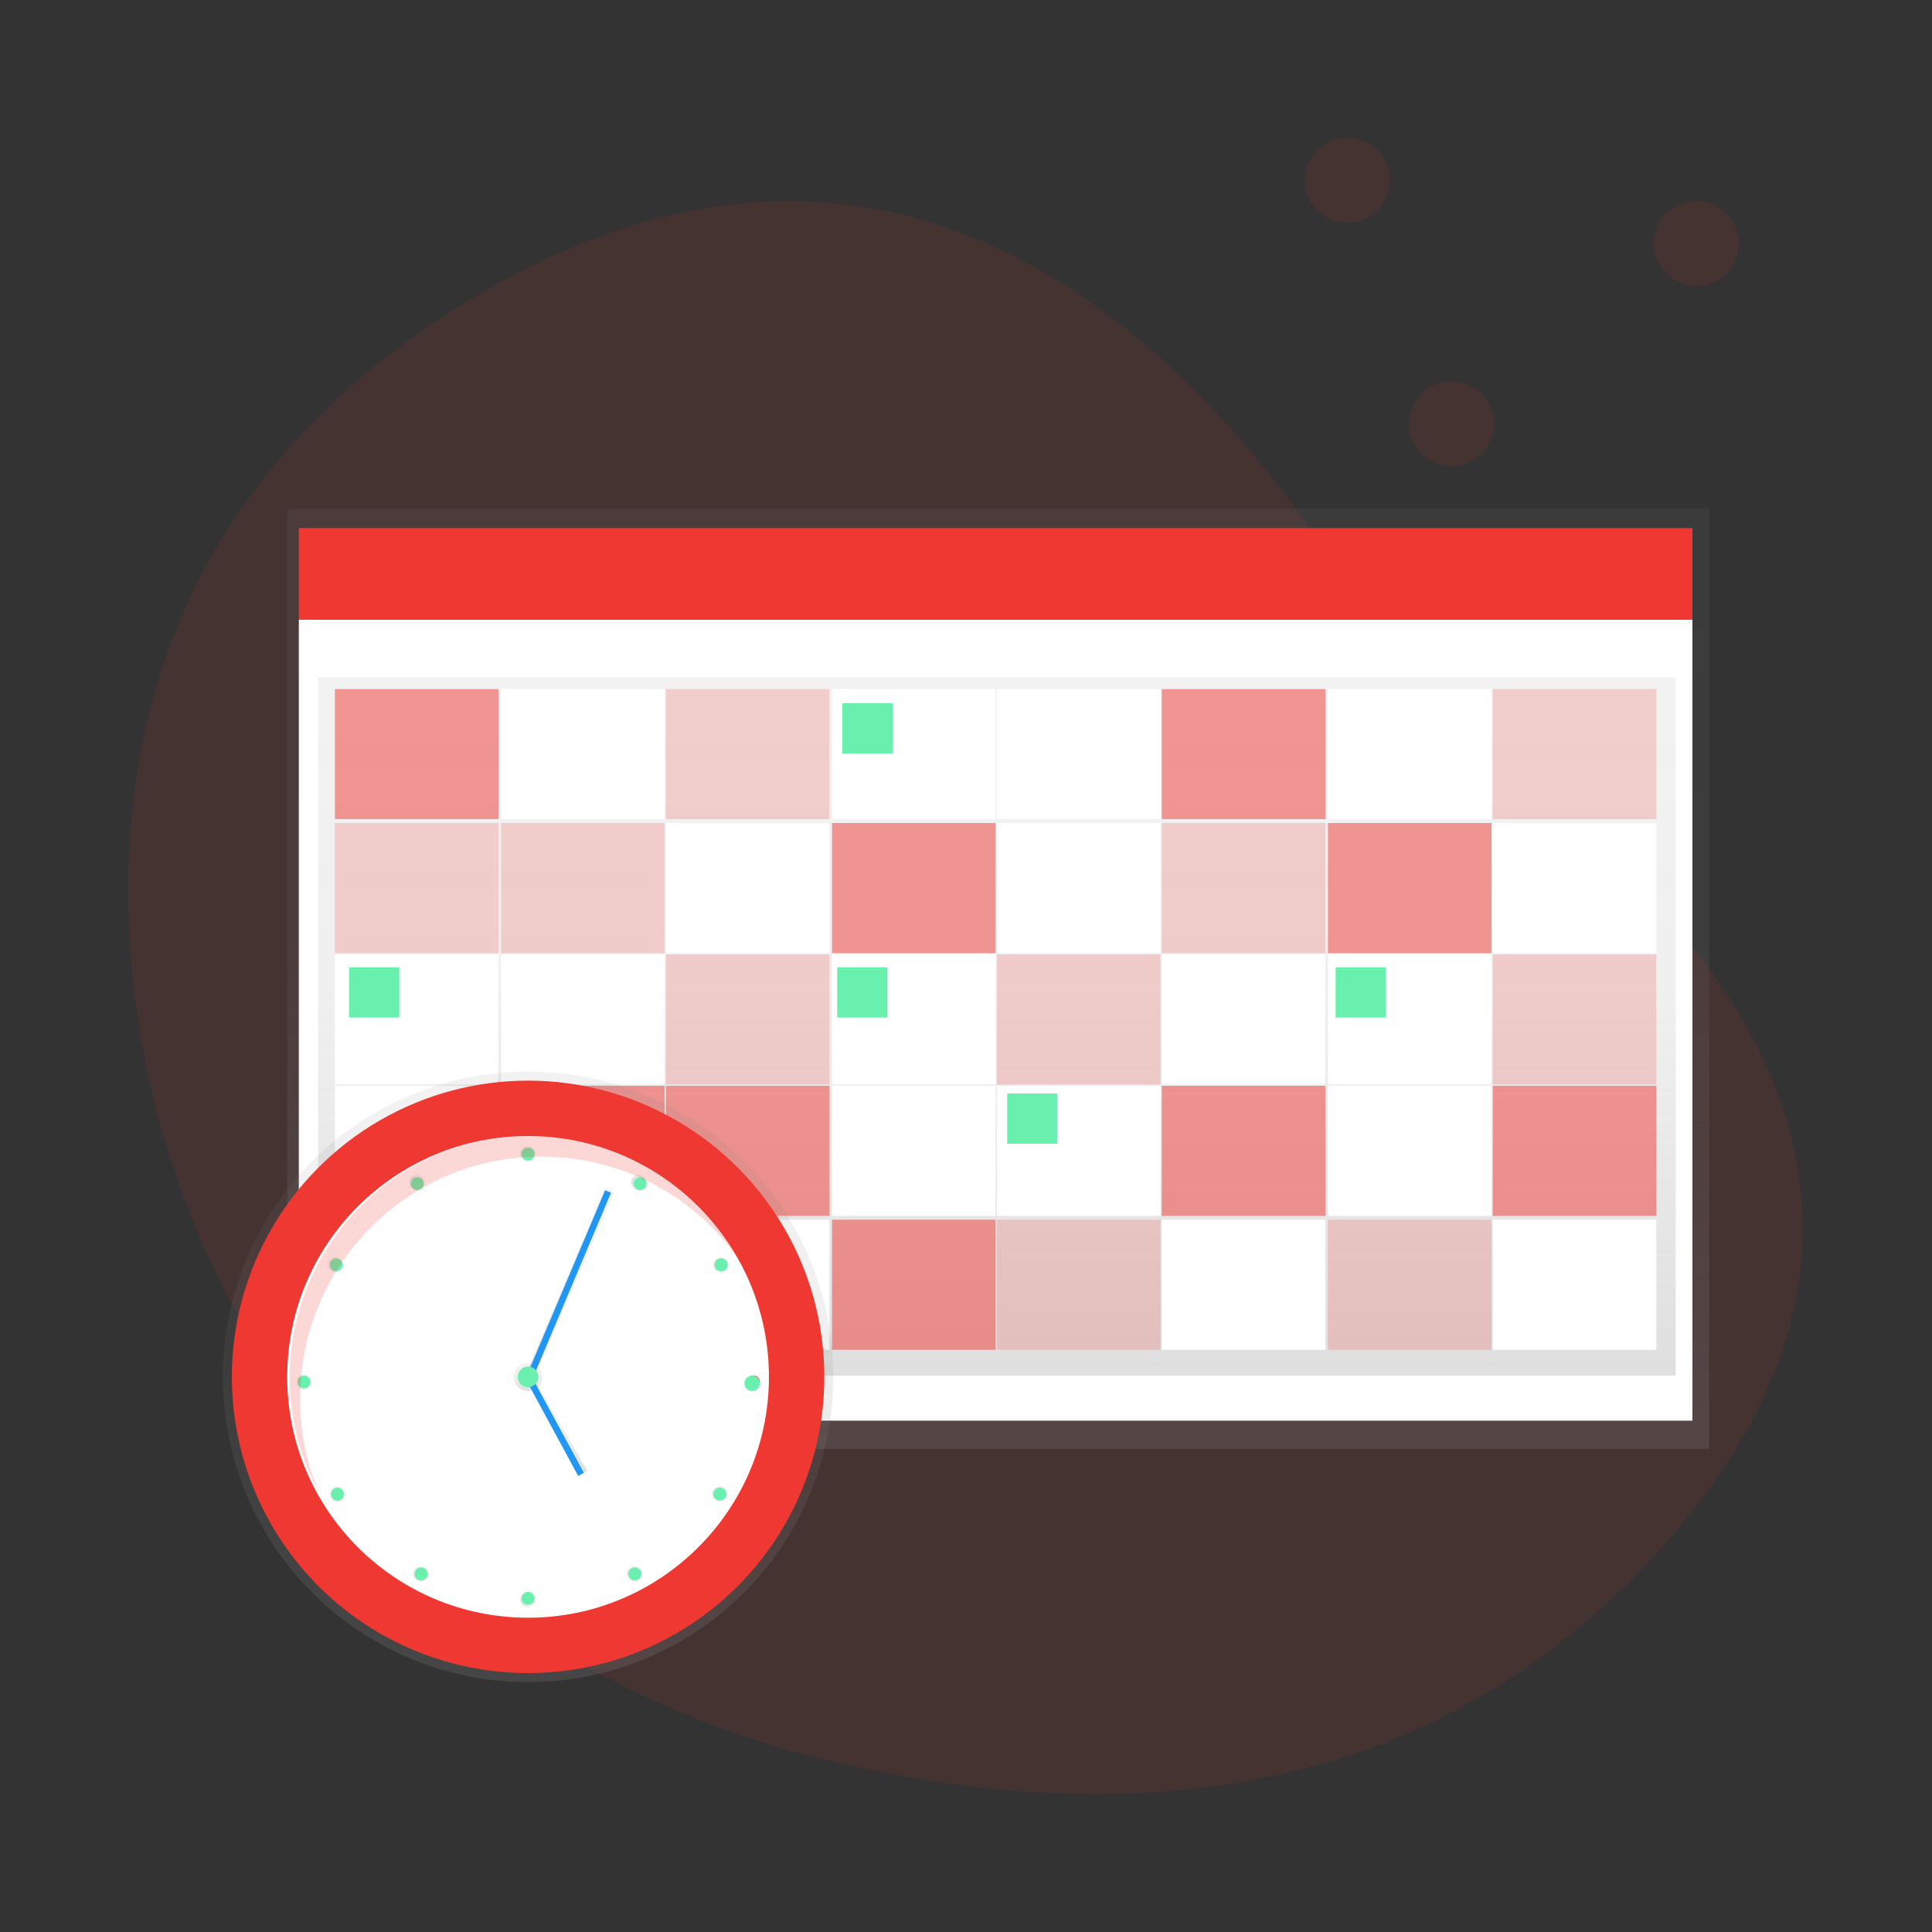
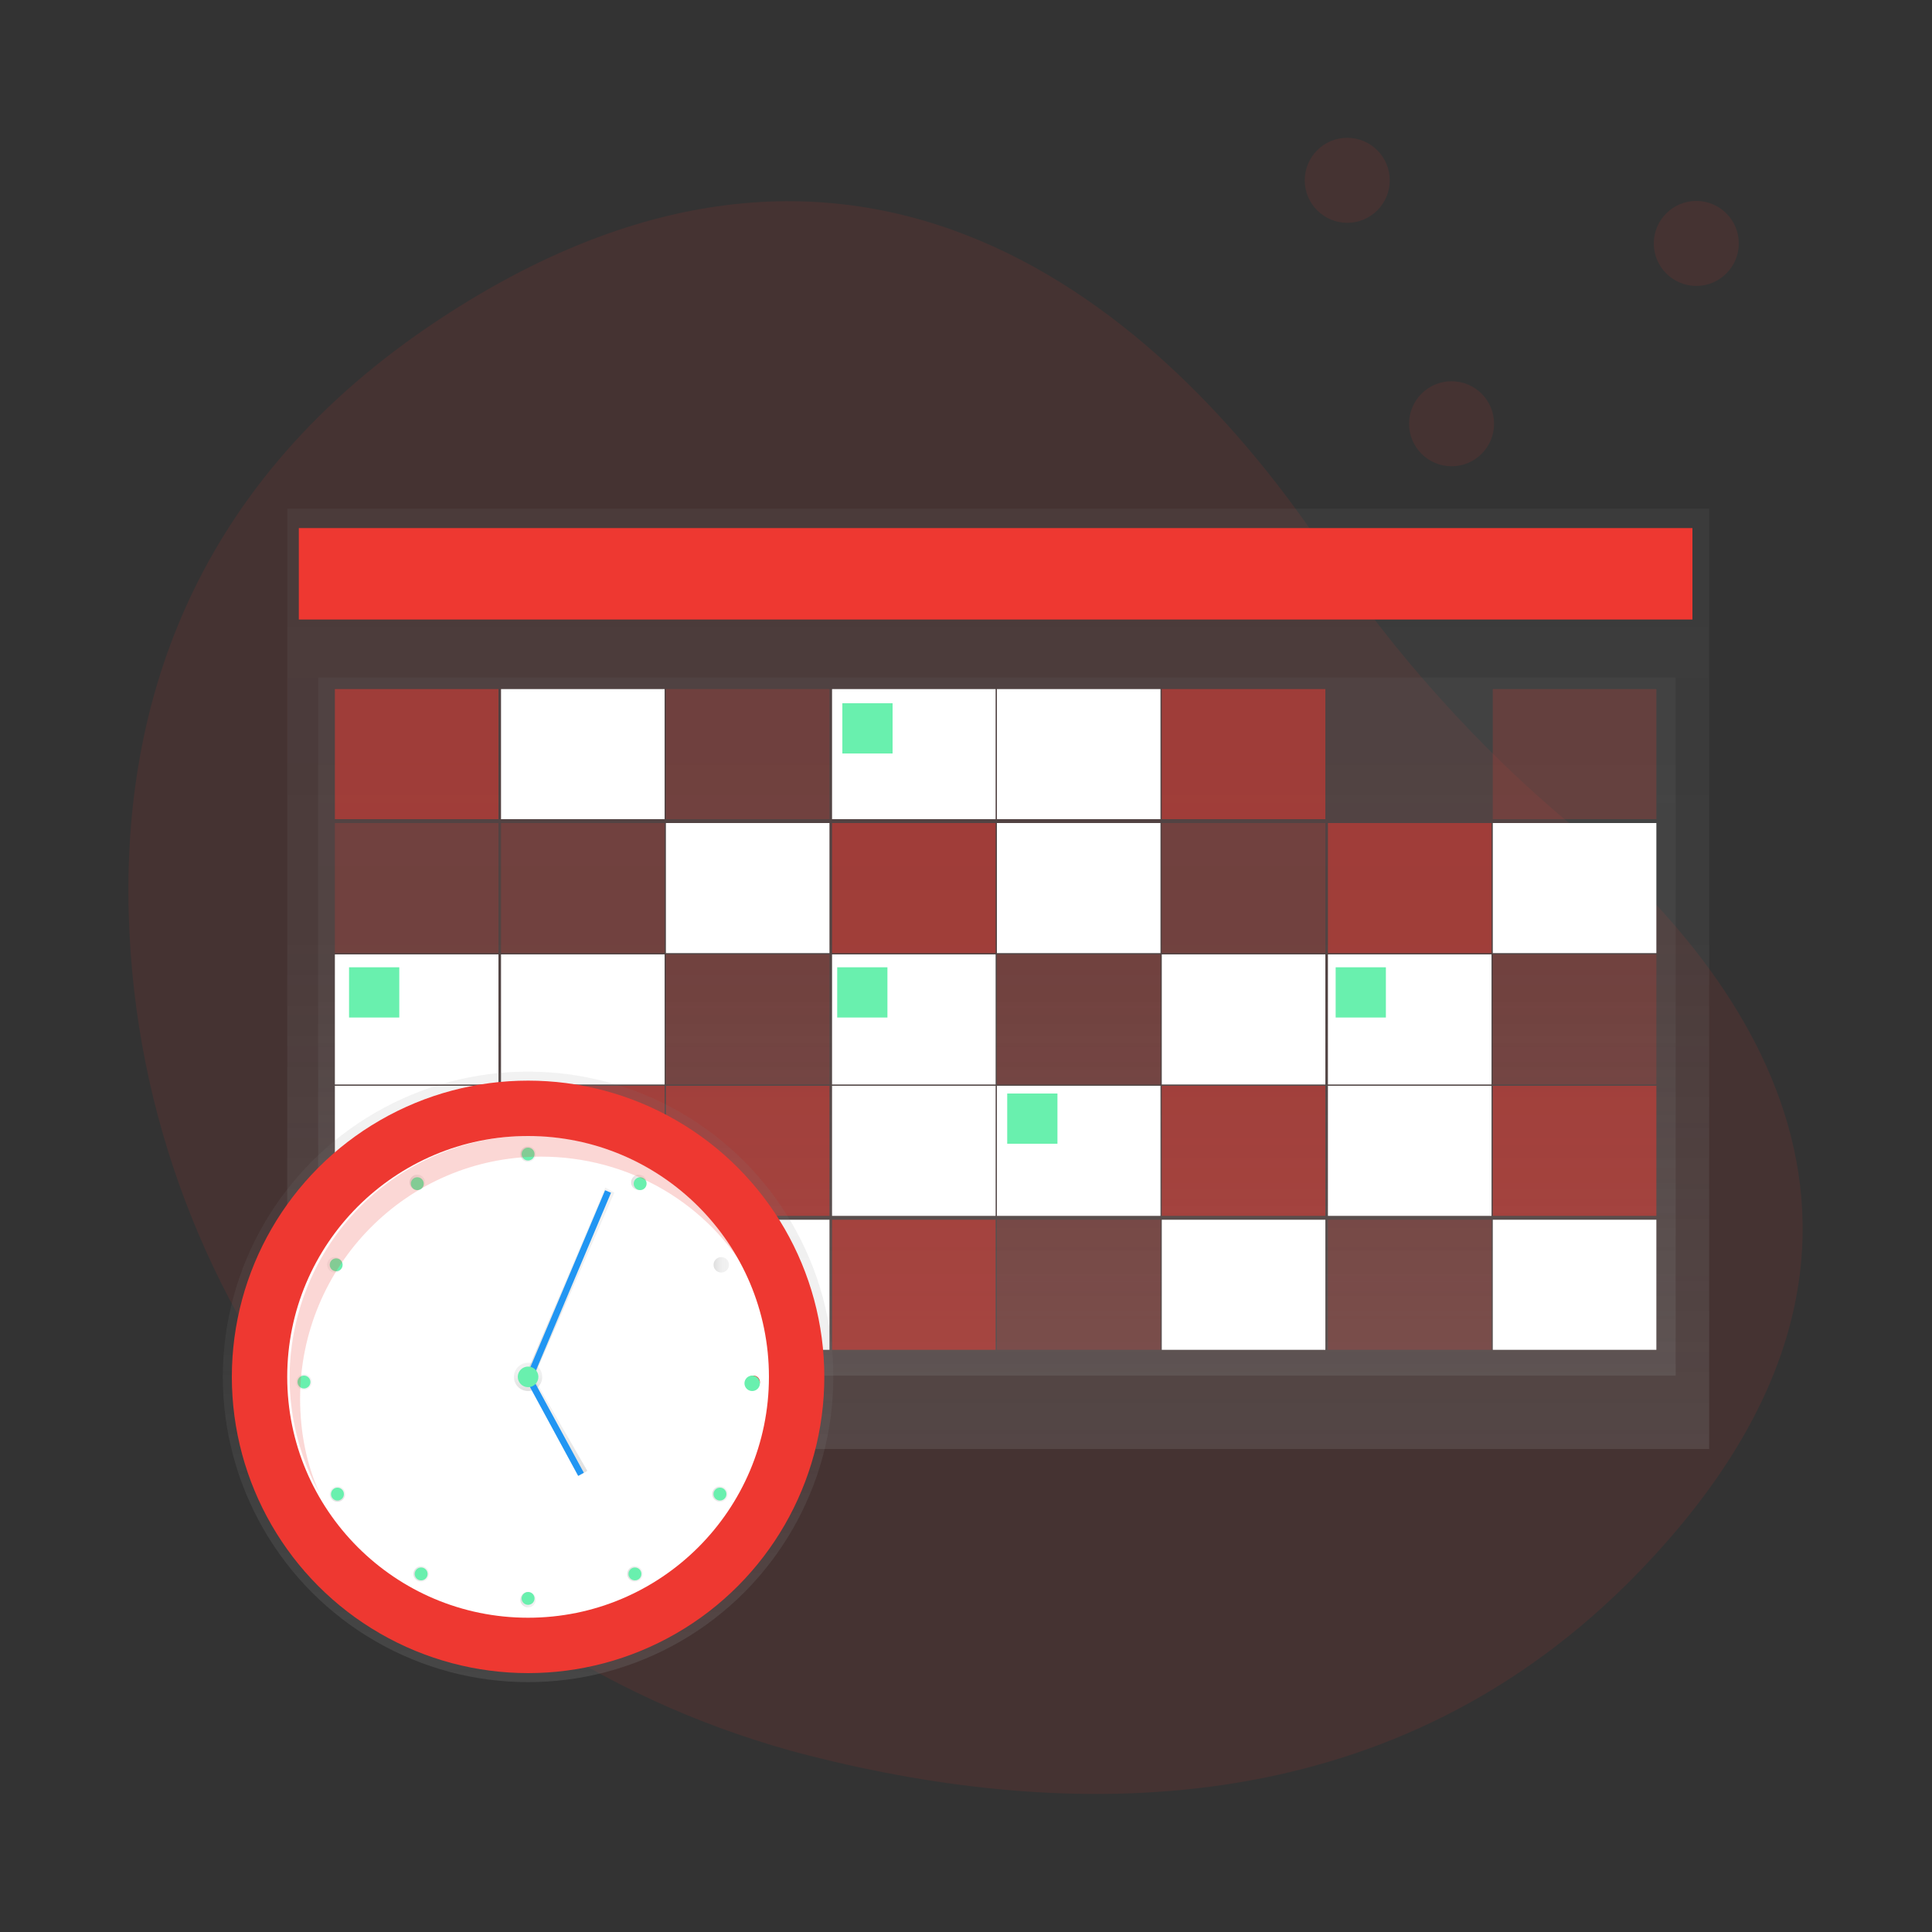
<svg xmlns="http://www.w3.org/2000/svg" version="1.1" id="Layer_1" x="0px" y="0px" width="150" height="150" viewBox="0 0 150 150" style="enable-background:new 0 0 150 150;" xml:space="preserve">
  <rect x="0" y="0" width="150" height="150" fill="#333333" stroke="none" />
  <style type="text/css"> .st0{opacity:0.1;fill:#EE3831;enable-background:new ;} .st1{fill:url(#SVGID_1_);} .st2{fill:#FFFFFF;} .st3{fill:#EE3831;} .st4{fill:url(#SVGID_2_);} .st5{opacity:0.5;fill:#EE3831;enable-background:new ;} .st6{opacity:0.2;fill:#EE3831;enable-background:new ;} .st7{fill:#69F0AE;} .st8{fill:url(#SVGID_3_);} .st9{fill:url(#SVGID_4_);} .st10{fill:none;} .st11{fill:url(#SVGID_5_);} .st12{fill:#2196F3;} .st13{fill:url(#SVGID_6_);} .st14{fill:url(#SVGID_7_);} .st15{fill:url(#SVGID_8_);} .st16{fill:url(#SVGID_9_);} .st17{fill:url(#SVGID_10_);} .st18{fill:url(#SVGID_11_);} .st19{fill:url(#SVGID_12_);} .st20{fill:url(#SVGID_13_);} .st21{fill:url(#SVGID_14_);} .st22{fill:url(#SVGID_15_);} .st23{fill:url(#SVGID_16_);} .st24{fill:url(#SVGID_17_);} </style>
  <g id="BG">
    <path class="st0" d="M62.8,136.3c-30.1-7.7-51.9-34.2-52.8-65.2c-0.5-16.4,5-33.7,24.1-46.3c34.1-22.5,57.7,1.4,68.8,18 c5.4,8,11.9,15.3,19.4,21.5c13.4,11.2,29.9,32.9,4,58.7C107.4,141.7,82.9,141.4,62.8,136.3z" />
    <circle class="st0" cx="131.7" cy="18.9" r="3.3" />
    <circle class="st0" cx="112.7" cy="32.9" r="3.3" />
    <circle class="st0" cx="104.6" cy="14" r="3.3" />
  </g>
  <g id="Layer_2_1_">
    <linearGradient id="SVGID_1_" gradientUnits="userSpaceOnUse" x1="77.46" y1="280.46" x2="77.46" y2="207.46" gradientTransform="matrix(1 0 0 1 0 -168)">
      <stop offset="0" style="stop-color:#808080;stop-opacity:0.25" />
      <stop offset="0.54" style="stop-color:#808080;stop-opacity:0.12" />
      <stop offset="1" style="stop-color:#808080;stop-opacity:0.1" />
    </linearGradient>
    <rect x="22.3" y="39.5" class="st1" width="110.4" height="73" />
-     <rect x="23.2" y="48.1" class="st2" width="108.2" height="62.2" />
    <rect x="23.2" y="41" class="st3" width="108.2" height="7.1" />
    <linearGradient id="SVGID_2_" gradientUnits="userSpaceOnUse" x1="77.455" y1="274.8" x2="77.455" y2="220.57" gradientTransform="matrix(1 0 0 1 0 -168)">
      <stop offset="0" style="stop-color:#808080;stop-opacity:0.25" />
      <stop offset="0.54" style="stop-color:#808080;stop-opacity:0.12" />
      <stop offset="1" style="stop-color:#808080;stop-opacity:0.1" />
    </linearGradient>
    <rect x="24.7" y="52.6" class="st4" width="105.4" height="54.2" />
    <rect x="26" y="53.5" class="st5" width="12.7" height="10.1" />
    <rect x="38.9" y="53.5" class="st2" width="12.7" height="10.1" />
    <rect x="51.7" y="53.5" class="st6" width="12.7" height="10.1" />
    <rect x="64.6" y="53.5" class="st2" width="12.7" height="10.1" />
    <rect x="77.4" y="53.5" class="st2" width="12.7" height="10.1" />
    <rect x="90.2" y="53.5" class="st5" width="12.7" height="10.1" />
-     <rect x="103.1" y="53.5" class="st2" width="12.7" height="10.1" />
    <rect x="115.9" y="53.5" class="st6" width="12.7" height="10.1" />
    <rect x="26" y="63.9" class="st6" width="12.7" height="10.1" />
    <rect x="38.9" y="63.9" class="st6" width="12.7" height="10.1" />
    <rect x="51.7" y="63.9" class="st2" width="12.7" height="10.1" />
    <rect x="64.6" y="63.9" class="st5" width="12.7" height="10.1" />
    <rect x="77.4" y="63.9" class="st2" width="12.7" height="10.1" />
    <rect x="90.2" y="63.9" class="st6" width="12.7" height="10.1" />
    <rect x="103.1" y="63.9" class="st5" width="12.7" height="10.1" />
    <rect x="115.9" y="63.9" class="st2" width="12.7" height="10.1" />
    <rect x="26" y="74.1" class="st2" width="12.7" height="10.1" />
    <rect x="38.9" y="74.1" class="st2" width="12.7" height="10.1" />
    <rect x="51.7" y="74.1" class="st6" width="12.7" height="10.1" />
    <rect x="64.6" y="74.1" class="st2" width="12.7" height="10.1" />
    <rect x="77.4" y="74.1" class="st6" width="12.7" height="10.1" />
    <rect x="90.2" y="74.1" class="st2" width="12.7" height="10.1" />
    <rect x="103.1" y="74.1" class="st2" width="12.7" height="10.1" />
    <rect x="115.9" y="74.1" class="st6" width="12.7" height="10.1" />
    <rect x="26" y="84.3" class="st2" width="12.7" height="10.1" />
    <rect x="38.9" y="84.3" class="st5" width="12.7" height="10.1" />
    <rect x="51.7" y="84.3" class="st5" width="12.7" height="10.1" />
    <rect x="64.6" y="84.3" class="st2" width="12.7" height="10.1" />
    <rect x="77.4" y="84.3" class="st2" width="12.7" height="10.1" />
    <rect x="90.2" y="84.3" class="st5" width="12.7" height="10.1" />
    <rect x="103.1" y="84.3" class="st2" width="12.7" height="10.1" />
    <rect x="115.9" y="84.3" class="st5" width="12.7" height="10.1" />
    <rect x="26" y="94.7" class="st5" width="12.7" height="10.1" />
    <rect x="38.9" y="94.7" class="st6" width="12.7" height="10.1" />
    <rect x="51.7" y="94.7" class="st2" width="12.7" height="10.1" />
    <rect x="64.6" y="94.7" class="st5" width="12.7" height="10.1" />
    <rect x="77.4" y="94.7" class="st6" width="12.7" height="10.1" />
    <rect x="90.2" y="94.7" class="st2" width="12.7" height="10.1" />
    <rect x="103.1" y="94.7" class="st6" width="12.7" height="10.1" />
    <rect x="115.9" y="94.7" class="st2" width="12.7" height="10.1" />
    <rect x="27.1" y="75.1" class="st7" width="3.9" height="3.9" />
    <rect x="65.4" y="54.6" class="st7" width="3.9" height="3.9" />
    <rect x="65" y="75.1" class="st7" width="3.9" height="3.9" />
    <rect x="78.2" y="84.9" class="st7" width="3.9" height="3.9" />
    <rect x="103.7" y="75.1" class="st7" width="3.9" height="3.9" />
    <linearGradient id="SVGID_3_" gradientUnits="userSpaceOnUse" x1="41.02" y1="298.54" x2="41.02" y2="251.2" gradientTransform="matrix(1 0 0 1 0 -168)">
      <stop offset="0" style="stop-color:#808080;stop-opacity:0.25" />
      <stop offset="0.54" style="stop-color:#808080;stop-opacity:0.12" />
      <stop offset="1" style="stop-color:#808080;stop-opacity:0.1" />
    </linearGradient>
    <circle class="st8" cx="41" cy="106.9" r="23.7" />
    <circle class="st3" cx="41" cy="106.9" r="23" />
    <circle class="st2" cx="41" cy="106.9" r="18.7" />
    <linearGradient id="SVGID_4_" gradientUnits="userSpaceOnUse" x1="41.02" y1="275.99" x2="41.02" y2="273.75" gradientTransform="matrix(1 0 0 1 0 -168)">
      <stop offset="0" style="stop-color:#808080;stop-opacity:0.25" />
      <stop offset="0.54" style="stop-color:#808080;stop-opacity:0.12" />
      <stop offset="1" style="stop-color:#808080;stop-opacity:0.1" />
    </linearGradient>
    <circle class="st9" cx="41" cy="106.9" r="1.1" />
    <line class="st10" x1="47.3" y1="92.5" x2="41.2" y2="106.9" />
    <linearGradient id="SVGID_5_" gradientUnits="userSpaceOnUse" x1="44.2" y1="275.01" x2="44.2" y2="260.24" gradientTransform="matrix(1 0 0 1 0 -168)">
      <stop offset="0" style="stop-color:#808080;stop-opacity:0.25" />
      <stop offset="0.54" style="stop-color:#808080;stop-opacity:0.12" />
      <stop offset="1" style="stop-color:#808080;stop-opacity:0.1" />
    </linearGradient>
    <polygon class="st11" points="41.4,107 40.8,106.8 47,92.2 47.7,92.6 " />
    <rect x="36.4" y="99.4" transform="matrix(0.389 -0.921 0.921 0.389 -64.797 101.636)" class="st12" width="15.6" height="0.5" />
    <line class="st10" x1="41.2" y1="107" x2="45.2" y2="114.4" />
    <linearGradient id="SVGID_6_" gradientUnits="userSpaceOnUse" x1="43.235" y1="282.6" x2="43.235" y2="274.87" gradientTransform="matrix(1 0 0 1 0 -168)">
      <stop offset="0" style="stop-color:#808080;stop-opacity:0.25" />
      <stop offset="0.54" style="stop-color:#808080;stop-opacity:0.12" />
      <stop offset="1" style="stop-color:#808080;stop-opacity:0.1" />
    </linearGradient>
    <polygon class="st13" points="44.9,114.6 40.9,107.2 41.4,106.9 45.6,114.2 " />
    <rect x="42.9" y="106.5" transform="matrix(0.879 -0.477 0.477 0.879 -47.627 34.051)" class="st12" width="0.5" height="8.4" />
    <circle class="st3" cx="58.5" cy="107.3" r="0.5" />
    <linearGradient id="SVGID_7_" gradientUnits="userSpaceOnUse" x1="323.332" y1="843.38" x2="323.332" y2="842.14" gradientTransform="matrix(0.5 0.87 -0.87 0.5 594.91 -602.92)">
      <stop offset="0" style="stop-color:#808080;stop-opacity:0.25" />
      <stop offset="0.54" style="stop-color:#808080;stop-opacity:0.12" />
      <stop offset="1" style="stop-color:#808080;stop-opacity:0.1" />
    </linearGradient>
    <circle class="st14" cx="26" cy="98.2" r="0.6" />
    <linearGradient id="SVGID_8_" gradientUnits="userSpaceOnUse" x1="208.36" y1="404.61" x2="208.36" y2="403.36" gradientTransform="matrix(1 0 0 1 -182.2 -287.99)">
      <stop offset="0" style="stop-color:#808080;stop-opacity:0.25" />
      <stop offset="0.54" style="stop-color:#808080;stop-opacity:0.12" />
      <stop offset="1" style="stop-color:#808080;stop-opacity:0.1" />
    </linearGradient>
    <circle class="st15" cx="26.2" cy="116" r="0.6" />
    <linearGradient id="SVGID_9_" gradientUnits="userSpaceOnUse" x1="205.25" y1="639.59" x2="205.25" y2="638.34" gradientTransform="matrix(0.87 0.5 -0.5 0.87 163.86 -550.07)">
      <stop offset="0" style="stop-color:#808080;stop-opacity:0.25" />
      <stop offset="0.54" style="stop-color:#808080;stop-opacity:0.12" />
      <stop offset="1" style="stop-color:#808080;stop-opacity:0.1" />
    </linearGradient>
    <circle class="st16" cx="23.6" cy="107.3" r="0.6" />
    <linearGradient id="SVGID_10_" gradientUnits="userSpaceOnUse" x1="525.83" y1="962.07" x2="525.83" y2="960.82" gradientTransform="matrix(0 1 -1 0 993.8 -433.98)">
      <stop offset="0" style="stop-color:#808080;stop-opacity:0.25" />
      <stop offset="0.54" style="stop-color:#808080;stop-opacity:0.12" />
      <stop offset="1" style="stop-color:#808080;stop-opacity:0.1" />
    </linearGradient>
    <circle class="st17" cx="32.4" cy="91.8" r="0.6" />
    <linearGradient id="SVGID_11_" gradientUnits="userSpaceOnUse" x1="523.59" y1="953.43" x2="523.59" y2="952.18" gradientTransform="matrix(0 1 -1 0 993.8 -433.98)">
      <stop offset="0" style="stop-color:#808080;stop-opacity:0.25" />
      <stop offset="0.54" style="stop-color:#808080;stop-opacity:0.12" />
      <stop offset="1" style="stop-color:#808080;stop-opacity:0.1" />
    </linearGradient>
    <circle class="st18" cx="41" cy="89.6" r="0.6" />
    <linearGradient id="SVGID_12_" gradientUnits="userSpaceOnUse" x1="525.82" y1="944.79" x2="525.82" y2="943.54" gradientTransform="matrix(0 1 -1 0 993.8 -433.97)">
      <stop offset="0" style="stop-color:#808080;stop-opacity:0.25" />
      <stop offset="0.54" style="stop-color:#808080;stop-opacity:0.12" />
      <stop offset="1" style="stop-color:#808080;stop-opacity:0.1" />
    </linearGradient>
    <circle class="st19" cx="49.6" cy="91.8" r="0.6" />
    <linearGradient id="SVGID_13_" gradientUnits="userSpaceOnUse" x1="532.22" y1="938.4" x2="532.22" y2="937.15" gradientTransform="matrix(0 1 -1 0 993.81 -433.97)">
      <stop offset="0" style="stop-color:#808080;stop-opacity:0.25" />
      <stop offset="0.54" style="stop-color:#808080;stop-opacity:0.12" />
      <stop offset="1" style="stop-color:#808080;stop-opacity:0.1" />
    </linearGradient>
    <circle class="st20" cx="56" cy="98.2" r="0.6" />
    <linearGradient id="SVGID_14_" gradientUnits="userSpaceOnUse" x1="549.98" y1="938.55" x2="549.98" y2="937.3" gradientTransform="matrix(0 1 -1 0 993.81 -433.98)">
      <stop offset="0" style="stop-color:#808080;stop-opacity:0.25" />
      <stop offset="0.54" style="stop-color:#808080;stop-opacity:0.12" />
      <stop offset="1" style="stop-color:#808080;stop-opacity:0.1" />
    </linearGradient>
    <circle class="st21" cx="55.9" cy="116" r="0.6" />
    <linearGradient id="SVGID_15_" gradientUnits="userSpaceOnUse" x1="556.22" y1="945.11" x2="556.22" y2="943.86" gradientTransform="matrix(0 1 -1 0 993.8 -433.98)">
      <stop offset="0" style="stop-color:#808080;stop-opacity:0.25" />
      <stop offset="0.54" style="stop-color:#808080;stop-opacity:0.12" />
      <stop offset="1" style="stop-color:#808080;stop-opacity:0.1" />
    </linearGradient>
    <circle class="st22" cx="49.3" cy="122.2" r="0.6" />
    <linearGradient id="SVGID_16_" gradientUnits="userSpaceOnUse" x1="558.14" y1="953.42" x2="558.14" y2="952.18" gradientTransform="matrix(0 1 -1 0 993.8 -433.98)">
      <stop offset="0" style="stop-color:#808080;stop-opacity:0.25" />
      <stop offset="0.54" style="stop-color:#808080;stop-opacity:0.12" />
      <stop offset="1" style="stop-color:#808080;stop-opacity:0.1" />
    </linearGradient>
    <circle class="st23" cx="41" cy="124.2" r="0.6" />
    <linearGradient id="SVGID_17_" gradientUnits="userSpaceOnUse" x1="556.21" y1="961.75" x2="556.21" y2="960.5" gradientTransform="matrix(0 1 -1 0 993.8 -433.97)">
      <stop offset="0" style="stop-color:#808080;stop-opacity:0.25" />
      <stop offset="0.54" style="stop-color:#808080;stop-opacity:0.12" />
      <stop offset="1" style="stop-color:#808080;stop-opacity:0.1" />
    </linearGradient>
    <circle class="st24" cx="32.7" cy="122.2" r="0.6" />
    <circle class="st7" cx="41" cy="89.6" r="0.5" />
    <circle class="st7" cx="49.7" cy="91.9" r="0.5" />
-     <circle class="st7" cx="56" cy="98.2" r="0.5" />
    <circle class="st7" cx="55.9" cy="116" r="0.5" />
    <circle class="st7" cx="49.3" cy="122.2" r="0.5" />
    <circle class="st7" cx="32.4" cy="91.9" r="0.5" />
    <circle class="st7" cx="26.1" cy="98.2" r="0.5" />
    <circle class="st7" cx="58.4" cy="107.4" r="0.6" />
    <circle class="st7" cx="26.2" cy="116" r="0.5" />
    <circle class="st7" cx="32.7" cy="122.2" r="0.5" />
    <circle class="st7" cx="23.6" cy="107.3" r="0.5" />
    <circle class="st7" cx="41" cy="124.1" r="0.5" />
    <path class="st6" d="M23.3,108.6c0-10.3,8.3-18.8,18.7-18.8c6.8,0,13,3.6,16.3,9.5c-4.2-9.4-15.3-13.7-24.7-9.5 s-13.7,15.3-9.5,24.7c0.2,0.5,0.5,1,0.7,1.4C23.8,113.7,23.3,111.2,23.3,108.6z" />
    <circle class="st7" cx="41" cy="106.9" r="0.8" />
  </g>
</svg>